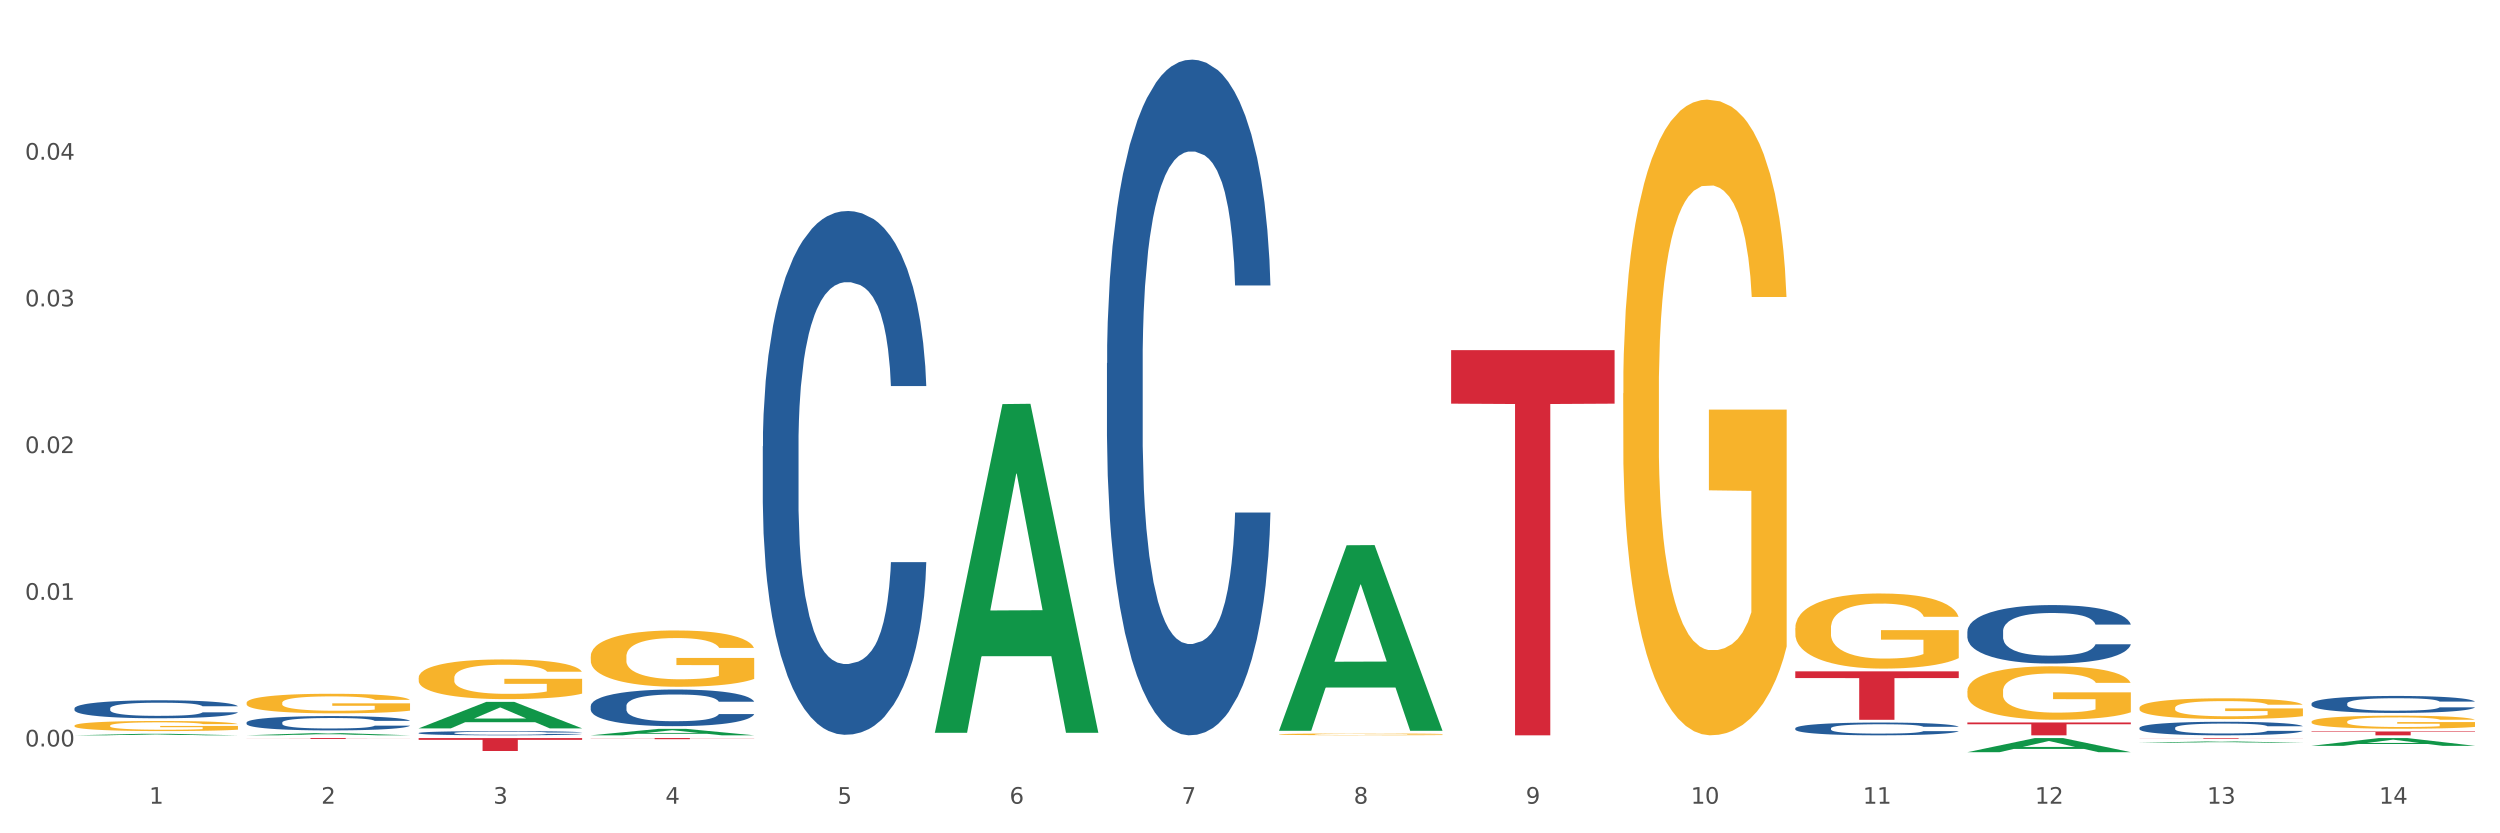
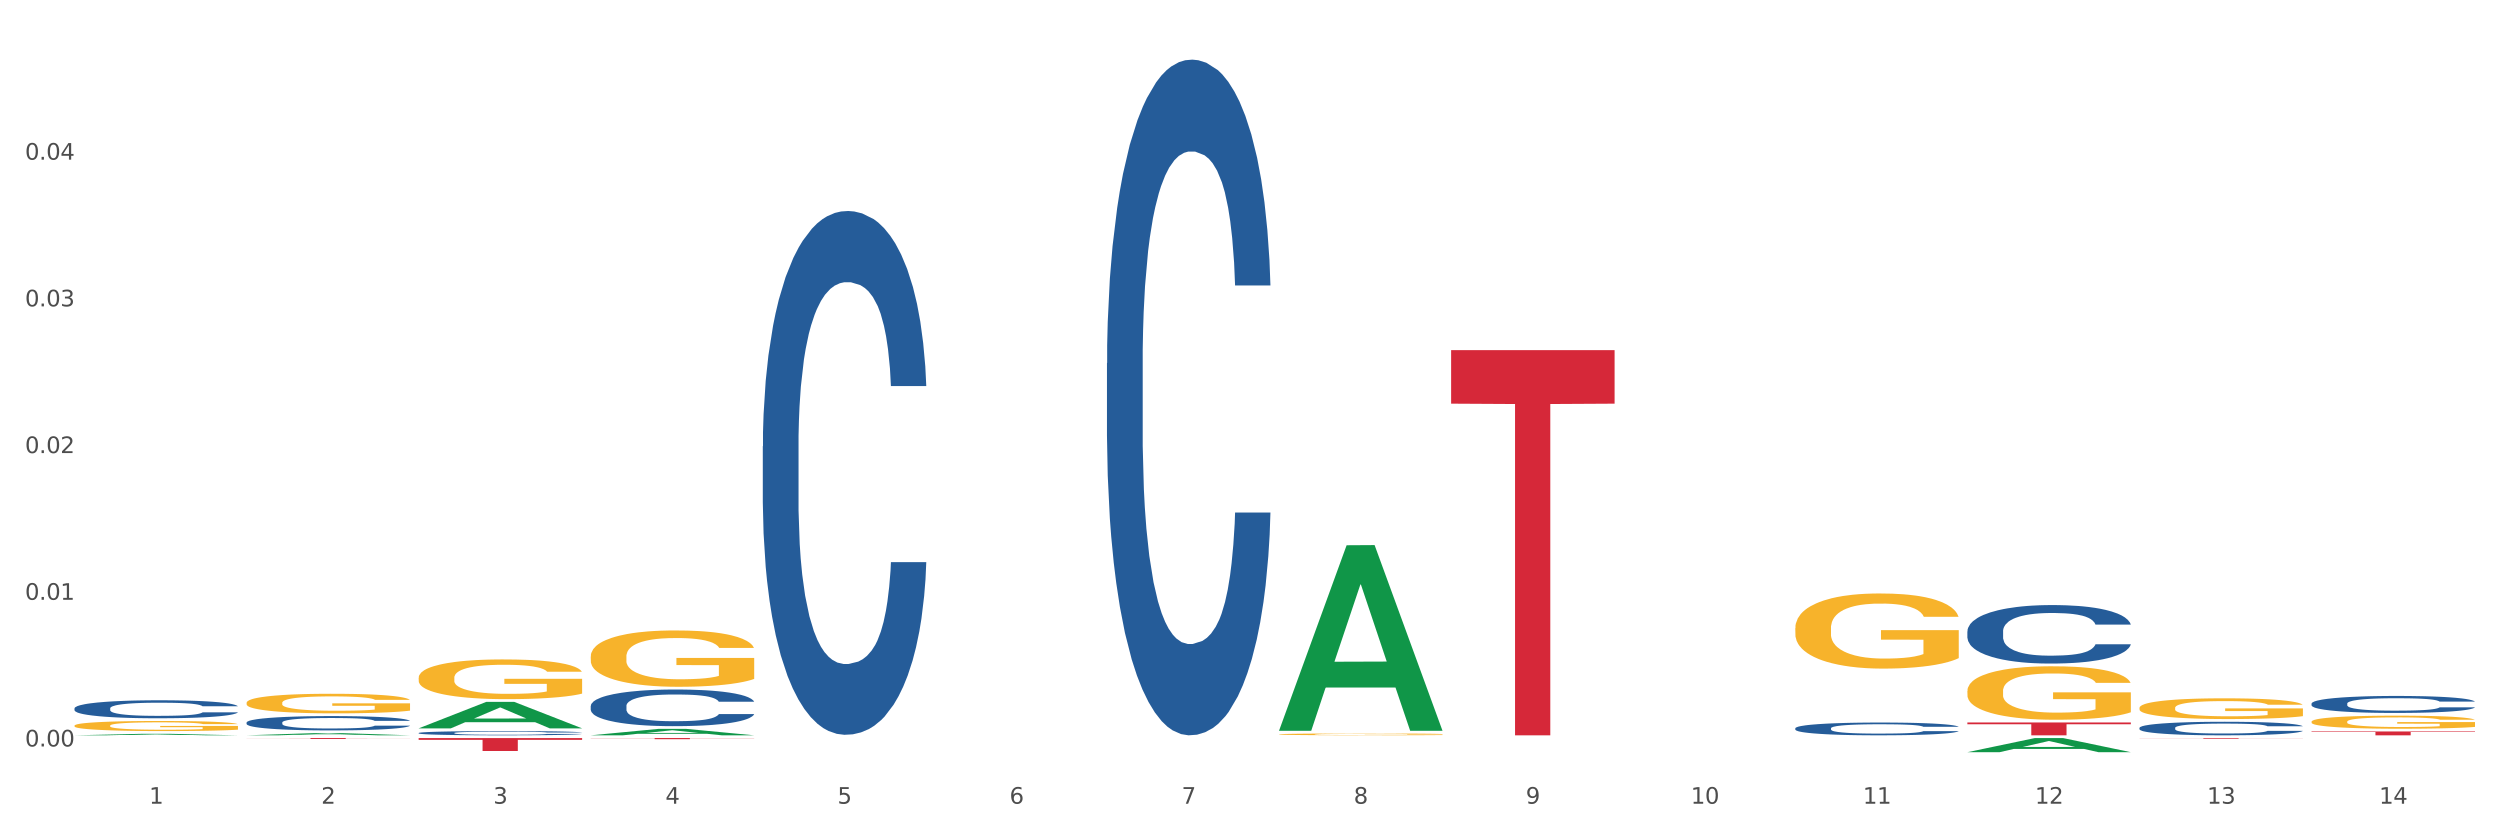
<svg xmlns="http://www.w3.org/2000/svg" xmlns:xlink="http://www.w3.org/1999/xlink" width="1080pt" height="360pt" viewBox="0 0 1080 360" version="1.1">
  <rect x="0" y="0" width="1080" height="360" fill="#333333" stroke="none" />
  <defs>
    <style type="text/css">*{stroke-linejoin: round; stroke-linecap: butt}</style>
  </defs>
  <g id="figure_1">
    <g id="patch_1">
      <path d="M 0 360  L 1080 360  L 1080 0  L 0 0  z " style="fill: #ffffff; stroke: #ffffff; stroke-linejoin: miter" />
    </g>
    <g id="axes_1">
      <g id="matplotlib.axis_1">
        <g id="xtick_1">
          <g id="text_1">
            <g style="fill: #4d4d4d" transform="translate(64.432 347.204) scale(0.096 -0.096)">
              <defs>
                <path id="DejaVuSans-31" d="M 794 531  L 1825 531  L 1825 4091  L 703 3866  L 703 4441  L 1819 4666  L 2450 4666  L 2450 531  L 3481 531  L 3481 0  L 794 0  L 794 531  z " transform="scale(0.016)" />
              </defs>
              <use xlink:href="#DejaVuSans-31" />
            </g>
          </g>
        </g>
        <g id="xtick_2">
          <g id="text_2">
            <g style="fill: #4d4d4d" transform="translate(138.771 347.204) scale(0.096 -0.096)">
              <defs>
                <path id="DejaVuSans-32" d="M 1228 531  L 3431 531  L 3431 0  L 469 0  L 469 531  Q 828 903 1448 1529  Q 2069 2156 2228 2338  Q 2531 2678 2651 2914  Q 2772 3150 2772 3378  Q 2772 3750 2511 3984  Q 2250 4219 1831 4219  Q 1534 4219 1204 4116  Q 875 4013 500 3803  L 500 4441  Q 881 4594 1212 4672  Q 1544 4750 1819 4750  Q 2544 4750 2975 4387  Q 3406 4025 3406 3419  Q 3406 3131 3298 2873  Q 3191 2616 2906 2266  Q 2828 2175 2409 1742  Q 1991 1309 1228 531  z " transform="scale(0.016)" />
              </defs>
              <use xlink:href="#DejaVuSans-32" />
            </g>
          </g>
        </g>
        <g id="xtick_3">
          <g id="text_3">
            <g style="fill: #4d4d4d" transform="translate(213.109 347.204) scale(0.096 -0.096)">
              <defs>
                <path id="DejaVuSans-33" d="M 2597 2516  Q 3050 2419 3304 2112  Q 3559 1806 3559 1356  Q 3559 666 3084 287  Q 2609 -91 1734 -91  Q 1441 -91 1130 -33  Q 819 25 488 141  L 488 750  Q 750 597 1062 519  Q 1375 441 1716 441  Q 2309 441 2620 675  Q 2931 909 2931 1356  Q 2931 1769 2642 2001  Q 2353 2234 1838 2234  L 1294 2234  L 1294 2753  L 1863 2753  Q 2328 2753 2575 2939  Q 2822 3125 2822 3475  Q 2822 3834 2567 4026  Q 2313 4219 1838 4219  Q 1578 4219 1281 4162  Q 984 4106 628 3988  L 628 4550  Q 988 4650 1302 4700  Q 1616 4750 1894 4750  Q 2613 4750 3031 4423  Q 3450 4097 3450 3541  Q 3450 3153 3228 2886  Q 3006 2619 2597 2516  z " transform="scale(0.016)" />
              </defs>
              <use xlink:href="#DejaVuSans-33" />
            </g>
          </g>
        </g>
        <g id="xtick_4">
          <g id="text_4">
            <g style="fill: #4d4d4d" transform="translate(287.448 347.204) scale(0.096 -0.096)">
              <defs>
                <path id="DejaVuSans-34" d="M 2419 4116  L 825 1625  L 2419 1625  L 2419 4116  z M 2253 4666  L 3047 4666  L 3047 1625  L 3713 1625  L 3713 1100  L 3047 1100  L 3047 0  L 2419 0  L 2419 1100  L 313 1100  L 313 1709  L 2253 4666  z " transform="scale(0.016)" />
              </defs>
              <use xlink:href="#DejaVuSans-34" />
            </g>
          </g>
        </g>
        <g id="xtick_5">
          <g id="text_5">
            <g style="fill: #4d4d4d" transform="translate(361.787 347.204) scale(0.096 -0.096)">
              <defs>
                <path id="DejaVuSans-35" d="M 691 4666  L 3169 4666  L 3169 4134  L 1269 4134  L 1269 2991  Q 1406 3038 1543 3061  Q 1681 3084 1819 3084  Q 2600 3084 3056 2656  Q 3513 2228 3513 1497  Q 3513 744 3044 326  Q 2575 -91 1722 -91  Q 1428 -91 1123 -41  Q 819 9 494 109  L 494 744  Q 775 591 1075 516  Q 1375 441 1709 441  Q 2250 441 2565 725  Q 2881 1009 2881 1497  Q 2881 1984 2565 2268  Q 2250 2553 1709 2553  Q 1456 2553 1204 2497  Q 953 2441 691 2322  L 691 4666  z " transform="scale(0.016)" />
              </defs>
              <use xlink:href="#DejaVuSans-35" />
            </g>
          </g>
        </g>
        <g id="xtick_6">
          <g id="text_6">
            <g style="fill: #4d4d4d" transform="translate(436.125 347.204) scale(0.096 -0.096)">
              <defs>
                <path id="DejaVuSans-36" d="M 2113 2584  Q 1688 2584 1439 2293  Q 1191 2003 1191 1497  Q 1191 994 1439 701  Q 1688 409 2113 409  Q 2538 409 2786 701  Q 3034 994 3034 1497  Q 3034 2003 2786 2293  Q 2538 2584 2113 2584  z M 3366 4563  L 3366 3988  Q 3128 4100 2886 4159  Q 2644 4219 2406 4219  Q 1781 4219 1451 3797  Q 1122 3375 1075 2522  Q 1259 2794 1537 2939  Q 1816 3084 2150 3084  Q 2853 3084 3261 2657  Q 3669 2231 3669 1497  Q 3669 778 3244 343  Q 2819 -91 2113 -91  Q 1303 -91 875 529  Q 447 1150 447 2328  Q 447 3434 972 4092  Q 1497 4750 2381 4750  Q 2619 4750 2861 4703  Q 3103 4656 3366 4563  z " transform="scale(0.016)" />
              </defs>
              <use xlink:href="#DejaVuSans-36" />
            </g>
          </g>
        </g>
        <g id="xtick_7">
          <g id="text_7">
            <g style="fill: #4d4d4d" transform="translate(510.464 347.204) scale(0.096 -0.096)">
              <defs>
                <path id="DejaVuSans-37" d="M 525 4666  L 3525 4666  L 3525 4397  L 1831 0  L 1172 0  L 2766 4134  L 525 4134  L 525 4666  z " transform="scale(0.016)" />
              </defs>
              <use xlink:href="#DejaVuSans-37" />
            </g>
          </g>
        </g>
        <g id="xtick_8">
          <g id="text_8">
            <g style="fill: #4d4d4d" transform="translate(584.803 347.204) scale(0.096 -0.096)">
              <defs>
                <path id="DejaVuSans-38" d="M 2034 2216  Q 1584 2216 1326 1975  Q 1069 1734 1069 1313  Q 1069 891 1326 650  Q 1584 409 2034 409  Q 2484 409 2743 651  Q 3003 894 3003 1313  Q 3003 1734 2745 1975  Q 2488 2216 2034 2216  z M 1403 2484  Q 997 2584 770 2862  Q 544 3141 544 3541  Q 544 4100 942 4425  Q 1341 4750 2034 4750  Q 2731 4750 3128 4425  Q 3525 4100 3525 3541  Q 3525 3141 3298 2862  Q 3072 2584 2669 2484  Q 3125 2378 3379 2068  Q 3634 1759 3634 1313  Q 3634 634 3220 271  Q 2806 -91 2034 -91  Q 1263 -91 848 271  Q 434 634 434 1313  Q 434 1759 690 2068  Q 947 2378 1403 2484  z M 1172 3481  Q 1172 3119 1398 2916  Q 1625 2713 2034 2713  Q 2441 2713 2670 2916  Q 2900 3119 2900 3481  Q 2900 3844 2670 4047  Q 2441 4250 2034 4250  Q 1625 4250 1398 4047  Q 1172 3844 1172 3481  z " transform="scale(0.016)" />
              </defs>
              <use xlink:href="#DejaVuSans-38" />
            </g>
          </g>
        </g>
        <g id="xtick_9">
          <g id="text_9">
            <g style="fill: #4d4d4d" transform="translate(659.142 347.204) scale(0.096 -0.096)">
              <defs>
                <path id="DejaVuSans-39" d="M 703 97  L 703 672  Q 941 559 1184 500  Q 1428 441 1663 441  Q 2288 441 2617 861  Q 2947 1281 2994 2138  Q 2813 1869 2534 1725  Q 2256 1581 1919 1581  Q 1219 1581 811 2004  Q 403 2428 403 3163  Q 403 3881 828 4315  Q 1253 4750 1959 4750  Q 2769 4750 3195 4129  Q 3622 3509 3622 2328  Q 3622 1225 3098 567  Q 2575 -91 1691 -91  Q 1453 -91 1209 -44  Q 966 3 703 97  z M 1959 2075  Q 2384 2075 2632 2365  Q 2881 2656 2881 3163  Q 2881 3666 2632 3958  Q 2384 4250 1959 4250  Q 1534 4250 1286 3958  Q 1038 3666 1038 3163  Q 1038 2656 1286 2365  Q 1534 2075 1959 2075  z " transform="scale(0.016)" />
              </defs>
              <use xlink:href="#DejaVuSans-39" />
            </g>
          </g>
        </g>
        <g id="xtick_10">
          <g id="text_10">
            <g style="fill: #4d4d4d" transform="translate(730.426 347.204) scale(0.096 -0.096)">
              <defs>
                <path id="DejaVuSans-30" d="M 2034 4250  Q 1547 4250 1301 3770  Q 1056 3291 1056 2328  Q 1056 1369 1301 889  Q 1547 409 2034 409  Q 2525 409 2770 889  Q 3016 1369 3016 2328  Q 3016 3291 2770 3770  Q 2525 4250 2034 4250  z M 2034 4750  Q 2819 4750 3233 4129  Q 3647 3509 3647 2328  Q 3647 1150 3233 529  Q 2819 -91 2034 -91  Q 1250 -91 836 529  Q 422 1150 422 2328  Q 422 3509 836 4129  Q 1250 4750 2034 4750  z " transform="scale(0.016)" />
              </defs>
              <use xlink:href="#DejaVuSans-31" />
              <use xlink:href="#DejaVuSans-30" transform="translate(63.623 0)" />
            </g>
          </g>
        </g>
        <g id="xtick_11">
          <g id="text_11">
            <g style="fill: #4d4d4d" transform="translate(804.765 347.204) scale(0.096 -0.096)">
              <use xlink:href="#DejaVuSans-31" />
              <use xlink:href="#DejaVuSans-31" transform="translate(63.623 0)" />
            </g>
          </g>
        </g>
        <g id="xtick_12">
          <g id="text_12">
            <g style="fill: #4d4d4d" transform="translate(879.104 347.204) scale(0.096 -0.096)">
              <use xlink:href="#DejaVuSans-31" />
              <use xlink:href="#DejaVuSans-32" transform="translate(63.623 0)" />
            </g>
          </g>
        </g>
        <g id="xtick_13">
          <g id="text_13">
            <g style="fill: #4d4d4d" transform="translate(953.442 347.204) scale(0.096 -0.096)">
              <use xlink:href="#DejaVuSans-31" />
              <use xlink:href="#DejaVuSans-33" transform="translate(63.623 0)" />
            </g>
          </g>
        </g>
        <g id="xtick_14">
          <g id="text_14">
            <g style="fill: #4d4d4d" transform="translate(1027.781 347.204) scale(0.096 -0.096)">
              <use xlink:href="#DejaVuSans-31" />
              <use xlink:href="#DejaVuSans-34" transform="translate(63.623 0)" />
            </g>
          </g>
        </g>
        <g id="xtick_15" />
        <g id="xtick_16" />
        <g id="xtick_17" />
        <g id="xtick_18" />
        <g id="xtick_19" />
        <g id="xtick_20" />
        <g id="xtick_21" />
        <g id="xtick_22" />
        <g id="xtick_23" />
        <g id="xtick_24" />
        <g id="xtick_25" />
        <g id="xtick_26" />
        <g id="xtick_27" />
      </g>
      <g id="matplotlib.axis_2">
        <g id="ytick_1">
          <g id="text_15">
            <g style="fill: #4d4d4d" transform="translate(10.8 322.478) scale(0.096 -0.096)">
              <defs>
                <path id="DejaVuSans-2e" d="M 684 794  L 1344 794  L 1344 0  L 684 0  L 684 794  z " transform="scale(0.016)" />
              </defs>
              <use xlink:href="#DejaVuSans-30" />
              <use xlink:href="#DejaVuSans-2e" transform="translate(63.623 0)" />
              <use xlink:href="#DejaVuSans-30" transform="translate(95.41 0)" />
              <use xlink:href="#DejaVuSans-30" transform="translate(159.033 0)" />
            </g>
          </g>
        </g>
        <g id="ytick_2">
          <g id="text_16">
            <g style="fill: #4d4d4d" transform="translate(10.8 259.104) scale(0.096 -0.096)">
              <use xlink:href="#DejaVuSans-30" />
              <use xlink:href="#DejaVuSans-2e" transform="translate(63.623 0)" />
              <use xlink:href="#DejaVuSans-30" transform="translate(95.41 0)" />
              <use xlink:href="#DejaVuSans-31" transform="translate(159.033 0)" />
            </g>
          </g>
        </g>
        <g id="ytick_3">
          <g id="text_17">
            <g style="fill: #4d4d4d" transform="translate(10.8 195.731) scale(0.096 -0.096)">
              <use xlink:href="#DejaVuSans-30" />
              <use xlink:href="#DejaVuSans-2e" transform="translate(63.623 0)" />
              <use xlink:href="#DejaVuSans-30" transform="translate(95.41 0)" />
              <use xlink:href="#DejaVuSans-32" transform="translate(159.033 0)" />
            </g>
          </g>
        </g>
        <g id="ytick_4">
          <g id="text_18">
            <g style="fill: #4d4d4d" transform="translate(10.8 132.357) scale(0.096 -0.096)">
              <use xlink:href="#DejaVuSans-30" />
              <use xlink:href="#DejaVuSans-2e" transform="translate(63.623 0)" />
              <use xlink:href="#DejaVuSans-30" transform="translate(95.41 0)" />
              <use xlink:href="#DejaVuSans-33" transform="translate(159.033 0)" />
            </g>
          </g>
        </g>
        <g id="ytick_5">
          <g id="text_19">
            <g style="fill: #4d4d4d" transform="translate(10.8 68.983) scale(0.096 -0.096)">
              <use xlink:href="#DejaVuSans-30" />
              <use xlink:href="#DejaVuSans-2e" transform="translate(63.623 0)" />
              <use xlink:href="#DejaVuSans-30" transform="translate(95.41 0)" />
              <use xlink:href="#DejaVuSans-34" transform="translate(159.033 0)" />
            </g>
          </g>
        </g>
        <g id="ytick_6" />
        <g id="ytick_7" />
        <g id="ytick_8" />
        <g id="ytick_9" />
        <g id="ytick_10" />
      </g>
      <g id="PolyCollection_1">
        <path d="M 32.175 317.658  L 32.248 317.657  L 61.37 317.002  L 73.456 317.001  L 102.797 317.659  L 88.818 317.659  L 82.484 317.506  L 52.415 317.506  L 52.197 317.508  L 46.081 317.659  L 32.175 317.659  L 32.175 317.658  L 56.201 317.414  L 78.698 317.414  L 67.559 317.141  L 67.413 317.14  L 67.267 317.142  L 56.128 317.414  L 56.201 317.414  L 32.175 317.658  z " clip-path="url(#pc501d0e3b5)" style="fill: #109648" />
        <path d="M 106.514 317.657  L 106.587 317.656  L 135.709 316.707  L 147.795 316.706  L 177.135 317.659  L 163.157 317.659  L 156.823 317.437  L 126.754 317.437  L 126.535 317.441  L 120.42 317.659  L 106.514 317.659  L 106.514 317.657  L 130.54 317.305  L 153.037 317.304  L 141.897 316.909  L 141.752 316.908  L 141.606 316.91  L 130.467 317.304  L 130.54 317.305  L 106.514 317.657  z " clip-path="url(#pc501d0e3b5)" style="fill: #109648" />
        <path d="M 180.852 314.634  L 180.925 314.623  L 210.048 303.22  L 222.133 303.209  L 251.474 314.655  L 237.495 314.655  L 231.161 311.99  L 201.092 311.99  L 200.874 312.033  L 194.758 314.655  L 180.852 314.655  L 180.852 314.634  L 204.878 310.399  L 227.375 310.389  L 216.236 305.649  L 216.09 305.628  L 215.945 305.66  L 204.806 310.389  L 204.878 310.399  L 180.852 314.634  z " clip-path="url(#pc501d0e3b5)" style="fill: #109648" />
        <path d="M 255.191 317.654  L 255.264 317.651  L 284.386 314.88  L 296.472 314.877  L 325.813 317.659  L 311.834 317.659  L 305.5 317.011  L 275.431 317.011  L 275.213 317.022  L 269.097 317.659  L 255.191 317.659  L 255.191 317.654  L 279.217 316.625  L 301.714 316.622  L 290.575 315.47  L 290.429 315.465  L 290.284 315.473  L 279.144 316.622  L 279.217 316.625  L 255.191 317.654  z " clip-path="url(#pc501d0e3b5)" style="fill: #109648" />
-         <path d="M 403.869 316.313  L 403.941 316.179  L 433.064 174.567  L 445.15 174.434  L 474.49 316.58  L 460.512 316.58  L 454.177 283.479  L 424.109 283.479  L 423.89 284.013  L 417.774 316.58  L 403.869 316.58  L 403.869 316.313  L 427.895 263.725  L 450.392 263.592  L 439.252 204.732  L 439.107 204.465  L 438.961 204.865  L 427.822 263.592  L 427.895 263.725  L 403.869 316.313  z " clip-path="url(#pc501d0e3b5)" style="fill: #109648" />
        <path d="M 552.546 315.547  L 552.619 315.472  L 581.741 235.548  L 593.827 235.473  L 623.168 315.698  L 609.189 315.698  L 602.855 297.016  L 572.786 297.016  L 572.568 297.317  L 566.452 315.698  L 552.546 315.698  L 552.546 315.547  L 576.572 285.868  L 599.069 285.792  L 587.93 252.572  L 587.784 252.422  L 587.638 252.648  L 576.499 285.792  L 576.572 285.868  L 552.546 315.547  z " clip-path="url(#pc501d0e3b5)" style="fill: #109648" />
        <path d="M 849.901 324.938  L 849.974 324.932  L 879.096 318.837  L 891.182 318.831  L 920.523 324.95  L 906.544 324.95  L 900.21 323.525  L 870.141 323.525  L 869.922 323.548  L 863.807 324.95  L 849.901 324.95  L 849.901 324.938  L 873.927 322.675  L 896.424 322.669  L 885.284 320.135  L 885.139 320.124  L 884.993 320.141  L 873.854 322.669  L 873.927 322.675  L 849.901 324.938  z " clip-path="url(#pc501d0e3b5)" style="fill: #109648" />
-         <path d="M 924.24 320.875  L 924.312 320.874  L 953.435 320.303  L 965.52 320.303  L 994.861 320.876  L 980.883 320.876  L 974.548 320.742  L 944.48 320.742  L 944.261 320.744  L 938.145 320.876  L 924.24 320.876  L 924.24 320.875  L 948.265 320.663  L 970.763 320.662  L 959.623 320.425  L 959.478 320.424  L 959.332 320.425  L 948.193 320.662  L 948.265 320.663  L 924.24 320.875  z " clip-path="url(#pc501d0e3b5)" style="fill: #109648" />
        <path d="M 626.885 151.257  L 697.506 151.257  L 697.506 174.382  L 669.726 174.538  L 669.726 317.659  L 654.497 317.659  L 654.497 174.538  L 626.885 174.382  L 626.885 151.413  L 626.885 151.257  z " clip-path="url(#pc501d0e3b5)" style="fill: #d62839" />
        <path d="M 255.191 318.831  L 325.813 318.831  L 325.813 318.9  L 298.033 318.901  L 298.033 319.33  L 282.804 319.33  L 282.804 318.901  L 255.191 318.9  L 255.191 318.832  L 255.191 318.831  z " clip-path="url(#pc501d0e3b5)" style="fill: #d62839" />
        <path d="M 180.852 318.831  L 251.474 318.831  L 251.474 319.611  L 223.694 319.616  L 223.694 324.44  L 208.465 324.44  L 208.465 319.616  L 180.852 319.611  L 180.852 318.836  L 180.852 318.831  z " clip-path="url(#pc501d0e3b5)" style="fill: #d62839" />
        <path d="M 106.514 318.831  L 177.135 318.831  L 177.135 318.887  L 149.355 318.888  L 149.355 319.235  L 134.126 319.235  L 134.126 318.888  L 106.514 318.887  L 106.514 318.832  L 106.514 318.831  z " clip-path="url(#pc501d0e3b5)" style="fill: #d62839" />
        <path d="M 998.578 315.986  L 1069.2 315.986  L 1069.2 316.219  L 1041.42 316.22  L 1041.42 317.659  L 1026.191 317.659  L 1026.191 316.22  L 998.578 316.219  L 998.578 315.988  L 998.578 315.986  z " clip-path="url(#pc501d0e3b5)" style="fill: #d62839" />
        <path d="M 924.24 318.831  L 994.861 318.831  L 994.861 318.873  L 967.081 318.873  L 967.081 319.131  L 951.852 319.131  L 951.852 318.873  L 924.24 318.873  L 924.24 318.831  L 924.24 318.831  z " clip-path="url(#pc501d0e3b5)" style="fill: #d62839" />
        <path d="M 849.901 312.11  L 920.523 312.11  L 920.523 312.881  L 892.742 312.886  L 892.742 317.659  L 877.514 317.659  L 877.514 312.886  L 849.901 312.881  L 849.901 312.115  L 849.901 312.11  z " clip-path="url(#pc501d0e3b5)" style="fill: #d62839" />
-         <path d="M 775.562 290.013  L 846.184 290.013  L 846.184 292.925  L 818.404 292.944  L 818.404 310.964  L 803.175 310.964  L 803.175 292.944  L 775.562 292.925  L 775.562 290.033  L 775.562 290.013  z " clip-path="url(#pc501d0e3b5)" style="fill: #d62839" />
        <path d="M 180.852 292.803  L 180.936 292.787  L 180.936 292.223  L 181.103 291.737  L 181.936 290.561  L 183.187 289.589  L 184.104 289.071  L 185.021 288.648  L 186.105 288.225  L 187.439 287.786  L 189.857 287.143  L 191.358 286.814  L 193.192 286.469  L 196.528 285.967  L 198.946 285.685  L 201.447 285.45  L 205.533 285.168  L 208.201 285.042  L 211.036 284.948  L 214.454 284.885  L 217.039 284.87  L 222.709 284.917  L 227.545 285.058  L 229.879 285.168  L 232.881 285.356  L 234.465 285.481  L 237.05 285.732  L 239.718 286.061  L 241.552 286.343  L 244.304 286.876  L 246.388 287.409  L 248.306 288.068  L 249.306 288.523  L 250.057 288.946  L 250.724 289.432  L 251.391 290.2  L 236.383 290.2  L 235.799 289.651  L 234.882 289.134  L 233.548 288.632  L 232.38 288.319  L 230.379 287.927  L 228.545 287.676  L 226.627 287.488  L 224.293 287.331  L 222.458 287.253  L 219.874 287.19  L 214.788 287.206  L 211.369 287.331  L 209.034 287.488  L 207.534 287.629  L 206.2 287.786  L 204.699 288.005  L 202.948 288.334  L 201.697 288.632  L 200.446 289.009  L 199.446 289.385  L 198.529 289.824  L 197.778 290.294  L 197.195 290.78  L 196.694 291.376  L 196.277 292.364  L 196.277 294.512  L 196.444 294.998  L 196.861 295.64  L 197.361 296.126  L 198.195 296.707  L 198.946 297.099  L 200.363 297.663  L 201.947 298.133  L 203.198 298.431  L 204.449 298.682  L 206.616 299.027  L 209.034 299.309  L 211.119 299.482  L 213.954 299.638  L 215.871 299.701  L 217.539 299.732  L 221.625 299.732  L 224.543 299.685  L 227.795 299.576  L 230.296 299.435  L 232.38 299.262  L 234.715 298.98  L 236.216 298.713  L 236.216 295.437  L 217.873 295.421  L 217.873 293.242  L 251.474 293.242  L 251.474 299.638  L 250.057 299.968  L 248.473 300.266  L 246.805 300.532  L 244.304 300.861  L 241.302 301.175  L 238.634 301.394  L 235.799 301.582  L 232.464 301.755  L 228.128 301.912  L 225.46 301.974  L 222.125 302.021  L 218.206 302.037  L 214.788 302.006  L 211.452 301.927  L 207.951 301.786  L 204.532 301.582  L 201.947 301.379  L 199.362 301.128  L 196.611 300.799  L 194.443 300.485  L 192.776 300.203  L 190.941 299.842  L 188.94 299.372  L 187.439 298.949  L 186.105 298.51  L 184.688 297.945  L 183.687 297.459  L 182.687 296.848  L 182.103 296.393  L 181.436 295.688  L 180.936 294.7  L 180.852 292.803  z " clip-path="url(#pc501d0e3b5)" style="fill: #f7b32b" />
        <path d="M 255.191 283.603  L 255.275 283.58  L 255.275 282.78  L 255.441 282.091  L 256.275 280.423  L 257.526 279.045  L 258.443 278.311  L 259.36 277.711  L 260.444 277.111  L 261.778 276.488  L 264.196 275.577  L 265.697 275.11  L 267.531 274.621  L 270.866 273.909  L 273.284 273.509  L 275.786 273.176  L 279.871 272.776  L 282.539 272.598  L 285.374 272.464  L 288.793 272.375  L 291.377 272.353  L 297.047 272.42  L 301.883 272.62  L 304.218 272.776  L 307.219 273.042  L 308.804 273.22  L 311.388 273.576  L 314.057 274.043  L 315.891 274.443  L 318.642 275.199  L 320.727 275.955  L 322.645 276.888  L 323.645 277.533  L 324.395 278.133  L 325.062 278.823  L 325.73 279.912  L 310.721 279.912  L 310.138 279.134  L 309.221 278.4  L 307.886 277.689  L 306.719 277.244  L 304.718 276.688  L 302.884 276.333  L 300.966 276.066  L 298.631 275.844  L 296.797 275.732  L 294.212 275.643  L 289.126 275.666  L 285.708 275.844  L 283.373 276.066  L 281.872 276.266  L 280.538 276.488  L 279.037 276.8  L 277.286 277.266  L 276.036 277.689  L 274.785 278.222  L 273.785 278.756  L 272.867 279.378  L 272.117 280.045  L 271.533 280.735  L 271.033 281.579  L 270.616 282.98  L 270.616 286.026  L 270.783 286.715  L 271.2 287.627  L 271.7 288.316  L 272.534 289.138  L 273.284 289.694  L 274.702 290.494  L 276.286 291.161  L 277.537 291.584  L 278.787 291.94  L 280.955 292.429  L 283.373 292.829  L 285.458 293.073  L 288.292 293.296  L 290.21 293.385  L 291.878 293.429  L 295.963 293.429  L 298.882 293.362  L 302.133 293.207  L 304.635 293.007  L 306.719 292.762  L 309.054 292.362  L 310.555 291.984  L 310.555 287.338  L 292.211 287.315  L 292.211 284.225  L 325.813 284.225  L 325.813 293.296  L 324.395 293.763  L 322.811 294.185  L 321.144 294.563  L 318.642 295.03  L 315.641 295.474  L 312.973 295.786  L 310.138 296.053  L 306.803 296.297  L 302.467 296.519  L 299.799 296.608  L 296.464 296.675  L 292.545 296.697  L 289.126 296.653  L 285.791 296.542  L 282.289 296.342  L 278.871 296.053  L 276.286 295.764  L 273.701 295.408  L 270.95 294.941  L 268.782 294.496  L 267.114 294.096  L 265.28 293.585  L 263.279 292.918  L 261.778 292.318  L 260.444 291.695  L 259.027 290.895  L 258.026 290.205  L 257.025 289.338  L 256.442 288.694  L 255.775 287.693  L 255.275 286.293  L 255.191 283.603  z " clip-path="url(#pc501d0e3b5)" style="fill: #f7b32b" />
        <path d="M 775.562 271.379  L 775.645 271.349  L 775.645 270.282  L 775.812 269.363  L 776.646 267.139  L 777.897 265.301  L 778.814 264.323  L 779.731 263.522  L 780.815 262.722  L 782.149 261.892  L 784.567 260.676  L 786.068 260.053  L 787.902 259.401  L 791.237 258.452  L 793.655 257.919  L 796.157 257.474  L 800.242 256.94  L 802.91 256.703  L 805.745 256.525  L 809.164 256.407  L 811.748 256.377  L 817.418 256.466  L 822.254 256.733  L 824.589 256.94  L 827.59 257.296  L 829.175 257.533  L 831.759 258.008  L 834.427 258.63  L 836.262 259.164  L 839.013 260.172  L 841.098 261.18  L 843.015 262.425  L 844.016 263.285  L 844.766 264.085  L 845.433 265.005  L 846.1 266.457  L 831.092 266.457  L 830.509 265.42  L 829.592 264.441  L 828.257 263.492  L 827.09 262.9  L 825.089 262.158  L 823.255 261.684  L 821.337 261.328  L 819.002 261.032  L 817.168 260.883  L 814.583 260.765  L 809.497 260.795  L 806.079 261.032  L 803.744 261.328  L 802.243 261.595  L 800.909 261.892  L 799.408 262.307  L 797.657 262.929  L 796.407 263.492  L 795.156 264.204  L 794.156 264.916  L 793.238 265.746  L 792.488 266.635  L 791.904 267.554  L 791.404 268.681  L 790.987 270.549  L 790.987 274.61  L 791.154 275.529  L 791.571 276.745  L 792.071 277.664  L 792.905 278.761  L 793.655 279.502  L 795.073 280.569  L 796.657 281.459  L 797.908 282.022  L 799.158 282.497  L 801.326 283.149  L 803.744 283.682  L 805.829 284.009  L 808.663 284.305  L 810.581 284.424  L 812.249 284.483  L 816.334 284.483  L 819.253 284.394  L 822.504 284.186  L 825.006 283.92  L 827.09 283.594  L 829.425 283.06  L 830.926 282.556  L 830.926 276.36  L 812.582 276.33  L 812.582 272.209  L 846.184 272.209  L 846.184 284.305  L 844.766 284.928  L 843.182 285.491  L 841.515 285.995  L 839.013 286.618  L 836.012 287.211  L 833.344 287.626  L 830.509 287.981  L 827.174 288.308  L 822.838 288.604  L 820.17 288.723  L 816.835 288.812  L 812.916 288.841  L 809.497 288.782  L 806.162 288.634  L 802.66 288.367  L 799.242 287.981  L 796.657 287.596  L 794.072 287.122  L 791.321 286.499  L 789.153 285.906  L 787.485 285.372  L 785.651 284.69  L 783.65 283.801  L 782.149 283.001  L 780.815 282.17  L 779.398 281.103  L 778.397 280.184  L 777.396 279.028  L 776.813 278.168  L 776.146 276.834  L 775.645 274.966  L 775.562 271.379  z " clip-path="url(#pc501d0e3b5)" style="fill: #f7b32b" />
-         <path d="M 701.223 169.933  L 701.307 169.682  L 701.307 160.653  L 701.474 152.878  L 702.307 134.068  L 703.558 118.517  L 704.475 110.241  L 705.392 103.469  L 706.476 96.697  L 707.81 89.675  L 710.228 79.391  L 711.729 74.124  L 713.563 68.607  L 716.899 60.581  L 719.317 56.066  L 721.818 52.304  L 725.903 47.79  L 728.572 45.783  L 731.406 44.278  L 734.825 43.275  L 737.41 43.024  L 743.08 43.777  L 747.915 46.034  L 750.25 47.79  L 753.252 50.799  L 754.836 52.806  L 757.421 56.819  L 760.089 62.086  L 761.923 66.6  L 764.675 75.128  L 766.759 83.655  L 768.677 94.189  L 769.677 101.463  L 770.428 108.234  L 771.095 116.009  L 771.762 128.299  L 756.754 128.299  L 756.17 119.521  L 755.253 111.244  L 753.919 103.218  L 752.751 98.202  L 750.75 91.932  L 748.916 87.919  L 746.998 84.909  L 744.664 82.401  L 742.829 81.147  L 740.245 80.144  L 735.159 80.395  L 731.74 82.401  L 729.405 84.909  L 727.905 87.166  L 726.571 89.675  L 725.07 93.186  L 723.319 98.453  L 722.068 103.218  L 720.817 109.238  L 719.817 115.257  L 718.9 122.28  L 718.149 129.804  L 717.566 137.579  L 717.065 147.11  L 716.648 162.91  L 716.648 197.271  L 716.815 205.046  L 717.232 215.329  L 717.732 223.104  L 718.566 232.384  L 719.317 238.654  L 720.734 247.683  L 722.318 255.208  L 723.569 259.973  L 724.82 263.986  L 726.987 269.504  L 729.405 274.018  L 731.49 276.777  L 734.325 279.285  L 736.242 280.288  L 737.91 280.79  L 741.996 280.79  L 744.914 280.038  L 748.166 278.282  L 750.667 276.025  L 752.751 273.266  L 755.086 268.751  L 756.587 264.488  L 756.587 212.069  L 738.244 211.818  L 738.244 176.956  L 771.845 176.956  L 771.845 279.285  L 770.428 284.552  L 768.844 289.318  L 767.176 293.581  L 764.675 298.848  L 761.673 303.864  L 759.005 307.376  L 756.17 310.385  L 752.835 313.144  L 748.499 315.652  L 745.831 316.656  L 742.496 317.408  L 738.577 317.659  L 735.159 317.157  L 731.823 315.903  L 728.321 313.646  L 724.903 310.385  L 722.318 307.125  L 719.733 303.112  L 716.982 297.845  L 714.814 292.829  L 713.147 288.314  L 711.312 282.546  L 709.311 275.022  L 707.81 268.25  L 706.476 261.227  L 705.059 252.198  L 704.058 244.423  L 703.058 234.641  L 702.474 227.368  L 701.807 216.082  L 701.307 200.281  L 701.223 169.933  z " clip-path="url(#pc501d0e3b5)" style="fill: #f7b32b" />
        <path d="M 849.901 298.509  L 849.984 298.488  L 849.984 297.728  L 850.151 297.074  L 850.985 295.491  L 852.235 294.183  L 853.153 293.486  L 854.07 292.917  L 855.154 292.347  L 856.488 291.756  L 858.906 290.891  L 860.407 290.448  L 862.241 289.984  L 865.576 289.308  L 867.994 288.929  L 870.495 288.612  L 874.581 288.232  L 877.249 288.063  L 880.084 287.937  L 883.502 287.852  L 886.087 287.831  L 891.757 287.895  L 896.593 288.084  L 898.927 288.232  L 901.929 288.485  L 903.513 288.654  L 906.098 288.992  L 908.766 289.435  L 910.601 289.815  L 913.352 290.532  L 915.436 291.25  L 917.354 292.136  L 918.355 292.748  L 919.105 293.318  L 919.772 293.972  L 920.439 295.006  L 905.431 295.006  L 904.847 294.267  L 903.93 293.571  L 902.596 292.896  L 901.429 292.474  L 899.428 291.946  L 897.593 291.608  L 895.676 291.355  L 893.341 291.144  L 891.507 291.039  L 888.922 290.954  L 883.836 290.975  L 880.417 291.144  L 878.083 291.355  L 876.582 291.545  L 875.248 291.756  L 873.747 292.052  L 871.996 292.495  L 870.745 292.896  L 869.495 293.402  L 868.494 293.909  L 867.577 294.499  L 866.827 295.132  L 866.243 295.787  L 865.743 296.588  L 865.326 297.918  L 865.326 300.809  L 865.493 301.463  L 865.91 302.328  L 866.41 302.982  L 867.244 303.763  L 867.994 304.29  L 869.411 305.05  L 870.996 305.683  L 872.246 306.084  L 873.497 306.422  L 875.665 306.886  L 878.083 307.266  L 880.167 307.498  L 883.002 307.709  L 884.92 307.793  L 886.587 307.836  L 890.673 307.836  L 893.591 307.772  L 896.843 307.625  L 899.344 307.435  L 901.429 307.202  L 903.763 306.823  L 905.264 306.464  L 905.264 302.054  L 886.921 302.033  L 886.921 299.099  L 920.523 299.099  L 920.523 307.709  L 919.105 308.152  L 917.521 308.553  L 915.853 308.912  L 913.352 309.355  L 910.35 309.777  L 907.682 310.072  L 904.847 310.325  L 901.512 310.558  L 897.177 310.769  L 894.508 310.853  L 891.173 310.916  L 887.254 310.937  L 883.836 310.895  L 880.501 310.79  L 876.999 310.6  L 873.58 310.325  L 870.996 310.051  L 868.411 309.714  L 865.659 309.27  L 863.492 308.848  L 861.824 308.469  L 859.99 307.983  L 857.989 307.35  L 856.488 306.78  L 855.154 306.19  L 853.736 305.43  L 852.736 304.776  L 851.735 303.953  L 851.151 303.341  L 850.484 302.391  L 849.984 301.062  L 849.901 298.509  z " clip-path="url(#pc501d0e3b5)" style="fill: #f7b32b" />
        <path d="M 924.24 305.812  L 924.323 305.804  L 924.323 305.509  L 924.49 305.255  L 925.323 304.642  L 926.574 304.134  L 927.491 303.864  L 928.408 303.643  L 929.492 303.423  L 930.826 303.193  L 933.244 302.858  L 934.745 302.686  L 936.58 302.506  L 939.915 302.244  L 942.333 302.097  L 944.834 301.974  L 948.92 301.827  L 951.588 301.762  L 954.423 301.712  L 957.841 301.68  L 960.426 301.672  L 966.096 301.696  L 970.932 301.77  L 973.266 301.827  L 976.268 301.925  L 977.852 301.991  L 980.437 302.122  L 983.105 302.293  L 984.939 302.441  L 987.691 302.719  L 989.775 302.997  L 991.693 303.341  L 992.693 303.578  L 993.444 303.799  L 994.111 304.053  L 994.778 304.454  L 979.77 304.454  L 979.186 304.167  L 978.269 303.897  L 976.935 303.635  L 975.768 303.472  L 973.766 303.267  L 971.932 303.136  L 970.014 303.038  L 967.68 302.956  L 965.845 302.915  L 963.261 302.883  L 958.175 302.891  L 954.756 302.956  L 952.422 303.038  L 950.921 303.112  L 949.587 303.193  L 948.086 303.308  L 946.335 303.48  L 945.084 303.635  L 943.834 303.832  L 942.833 304.028  L 941.916 304.257  L 941.165 304.503  L 940.582 304.756  L 940.081 305.067  L 939.665 305.583  L 939.665 306.704  L 939.831 306.957  L 940.248 307.293  L 940.749 307.546  L 941.582 307.849  L 942.333 308.054  L 943.75 308.348  L 945.334 308.594  L 946.585 308.749  L 947.836 308.88  L 950.004 309.06  L 952.422 309.207  L 954.506 309.297  L 957.341 309.379  L 959.259 309.412  L 960.926 309.428  L 965.012 309.428  L 967.93 309.404  L 971.182 309.347  L 973.683 309.273  L 975.768 309.183  L 978.102 309.036  L 979.603 308.896  L 979.603 307.186  L 961.26 307.178  L 961.26 306.041  L 994.861 306.041  L 994.861 309.379  L 993.444 309.551  L 991.86 309.707  L 990.192 309.846  L 987.691 310.017  L 984.689 310.181  L 982.021 310.296  L 979.186 310.394  L 975.851 310.484  L 971.515 310.566  L 968.847 310.598  L 965.512 310.623  L 961.593 310.631  L 958.175 310.615  L 954.84 310.574  L 951.338 310.5  L 947.919 310.394  L 945.334 310.287  L 942.75 310.157  L 939.998 309.985  L 937.83 309.821  L 936.163 309.674  L 934.328 309.486  L 932.327 309.24  L 930.826 309.019  L 929.492 308.79  L 928.075 308.496  L 927.074 308.242  L 926.074 307.923  L 925.49 307.686  L 924.823 307.317  L 924.323 306.802  L 924.24 305.812  z " clip-path="url(#pc501d0e3b5)" style="fill: #f7b32b" />
        <path d="M 998.578 311.776  L 998.662 311.77  L 998.662 311.585  L 998.828 311.425  L 999.662 311.038  L 1000.913 310.718  L 1001.83 310.548  L 1002.747 310.409  L 1003.831 310.269  L 1005.165 310.125  L 1007.583 309.913  L 1009.084 309.805  L 1010.918 309.692  L 1014.253 309.526  L 1016.671 309.434  L 1019.173 309.356  L 1023.258 309.263  L 1025.926 309.222  L 1028.761 309.191  L 1032.18 309.171  L 1034.765 309.165  L 1040.434 309.181  L 1045.27 309.227  L 1047.605 309.263  L 1050.607 309.325  L 1052.191 309.367  L 1054.775 309.449  L 1057.444 309.557  L 1059.278 309.65  L 1062.029 309.826  L 1064.114 310.001  L 1066.032 310.218  L 1067.032 310.367  L 1067.783 310.507  L 1068.45 310.667  L 1069.117 310.919  L 1054.108 310.919  L 1053.525 310.739  L 1052.608 310.569  L 1051.274 310.403  L 1050.106 310.3  L 1048.105 310.171  L 1046.271 310.089  L 1044.353 310.027  L 1042.019 309.975  L 1040.184 309.949  L 1037.599 309.929  L 1032.513 309.934  L 1029.095 309.975  L 1026.76 310.027  L 1025.259 310.073  L 1023.925 310.125  L 1022.425 310.197  L 1020.674 310.305  L 1019.423 310.403  L 1018.172 310.527  L 1017.172 310.651  L 1016.255 310.796  L 1015.504 310.95  L 1014.92 311.11  L 1014.42 311.306  L 1014.003 311.631  L 1014.003 312.338  L 1014.17 312.498  L 1014.587 312.709  L 1015.087 312.869  L 1015.921 313.06  L 1016.671 313.189  L 1018.089 313.375  L 1019.673 313.53  L 1020.924 313.628  L 1022.174 313.71  L 1024.342 313.824  L 1026.76 313.916  L 1028.845 313.973  L 1031.68 314.025  L 1033.597 314.045  L 1035.265 314.056  L 1039.35 314.056  L 1042.269 314.04  L 1045.52 314.004  L 1048.022 313.958  L 1050.106 313.901  L 1052.441 313.808  L 1053.942 313.72  L 1053.942 312.642  L 1035.598 312.637  L 1035.598 311.92  L 1069.2 311.92  L 1069.2 314.025  L 1067.783 314.133  L 1066.198 314.231  L 1064.531 314.319  L 1062.029 314.427  L 1059.028 314.53  L 1056.36 314.603  L 1053.525 314.664  L 1050.19 314.721  L 1045.854 314.773  L 1043.186 314.793  L 1039.851 314.809  L 1035.932 314.814  L 1032.513 314.804  L 1029.178 314.778  L 1025.676 314.732  L 1022.258 314.664  L 1019.673 314.597  L 1017.088 314.515  L 1014.337 314.407  L 1012.169 314.303  L 1010.501 314.21  L 1008.667 314.092  L 1006.666 313.937  L 1005.165 313.798  L 1003.831 313.653  L 1002.414 313.468  L 1001.413 313.308  L 1000.413 313.107  L 999.829 312.957  L 999.162 312.725  L 998.662 312.4  L 998.578 311.776  z " clip-path="url(#pc501d0e3b5)" style="fill: #f7b32b" />
        <path d="M 329.53 192.823  L 329.613 192.617  L 329.613 186.83  L 329.864 178.978  L 330.782 164.512  L 331.951 153.559  L 333.954 140.747  L 335.039 135.374  L 336.458 129.381  L 339.38 119.668  L 342.719 111.402  L 345.057 106.856  L 346.81 103.963  L 350.733 98.796  L 352.987 96.523  L 355.324 94.663  L 357.328 93.423  L 360.667 91.977  L 363.338 91.357  L 366.427 91.15  L 369.015 91.357  L 372.437 92.183  L 377.446 94.663  L 379.366 96.11  L 381.954 98.59  L 384.625 101.896  L 386.795 105.203  L 389.3 109.956  L 391.887 116.155  L 394.392 124.008  L 396.145 131.241  L 397.564 138.887  L 398.816 148.186  L 399.734 158.312  L 400.152 166.785  L 384.875 166.785  L 384.458 159.139  L 383.623 150.873  L 382.788 145.293  L 381.87 140.747  L 380.451 135.581  L 379.199 132.274  L 377.112 128.348  L 375.192 125.868  L 373.606 124.421  L 371.686 123.181  L 367.595 121.941  L 364.674 121.941  L 362.837 122.355  L 360.583 123.388  L 358.663 124.835  L 356.41 127.314  L 354.656 130.001  L 352.903 133.514  L 351.902 135.994  L 350.399 140.54  L 349.397 144.26  L 348.062 150.666  L 347.31 155.213  L 345.975 166.992  L 345.391 175.671  L 345.14 181.664  L 344.973 188.277  L 344.973 220.515  L 345.474 234.981  L 345.891 241.18  L 346.559 248.206  L 347.811 257.299  L 349.648 266.185  L 351.568 272.591  L 353.154 276.518  L 354.656 279.411  L 356.159 281.684  L 357.996 283.751  L 359.498 284.99  L 361.752 286.23  L 364.423 286.85  L 366.51 286.85  L 370.768 285.817  L 372.688 284.784  L 374.524 283.337  L 376.528 281.064  L 378.114 278.584  L 379.032 276.724  L 380.534 272.798  L 381.703 268.665  L 382.705 263.912  L 383.373 259.779  L 384.124 253.579  L 384.708 246.553  L 384.875 242.833  L 400.152 242.833  L 399.818 250.273  L 399.233 257.506  L 398.065 267.218  L 397.146 272.798  L 395.727 279.617  L 394.225 285.404  L 392.138 291.81  L 390.218 296.563  L 388.214 300.696  L 386.044 304.416  L 382.121 309.582  L 380.701 311.029  L 377.696 313.509  L 375.359 314.955  L 371.936 316.402  L 368.43 317.228  L 364.757 317.435  L 361.502 317.022  L 357.912 315.782  L 355.658 314.542  L 353.154 312.682  L 350.232 309.789  L 347.477 306.276  L 344.89 302.143  L 342.469 297.39  L 340.215 292.017  L 337.293 283.131  L 335.123 274.451  L 333.537 266.392  L 332.452 259.572  L 331.366 250.893  L 330.782 244.9  L 329.864 230.434  L 329.53 217.002  L 329.53 192.823  z " clip-path="url(#pc501d0e3b5)" style="fill: #255c99" />
        <path d="M 849.901 272.742  L 849.984 272.719  L 849.984 272.073  L 850.235 271.196  L 851.153 269.58  L 852.322 268.357  L 854.325 266.926  L 855.41 266.326  L 856.829 265.657  L 859.751 264.572  L 863.09 263.649  L 865.428 263.141  L 867.181 262.818  L 871.104 262.241  L 873.358 261.987  L 875.695 261.779  L 877.699 261.641  L 881.038 261.479  L 883.709 261.41  L 886.798 261.387  L 889.386 261.41  L 892.808 261.502  L 897.817 261.779  L 899.737 261.941  L 902.325 262.218  L 904.996 262.587  L 907.166 262.956  L 909.671 263.487  L 912.258 264.18  L 914.763 265.057  L 916.516 265.864  L 917.935 266.718  L 919.187 267.757  L 920.105 268.888  L 920.523 269.834  L 905.246 269.834  L 904.829 268.98  L 903.994 268.057  L 903.159 267.434  L 902.241 266.926  L 900.822 266.349  L 899.57 265.98  L 897.483 265.541  L 895.563 265.264  L 893.977 265.103  L 892.057 264.964  L 887.966 264.826  L 885.045 264.826  L 883.208 264.872  L 880.954 264.987  L 879.034 265.149  L 876.78 265.426  L 875.027 265.726  L 873.274 266.118  L 872.273 266.395  L 870.77 266.903  L 869.768 267.318  L 868.433 268.034  L 867.681 268.542  L 866.346 269.857  L 865.761 270.827  L 865.511 271.496  L 865.344 272.234  L 865.344 275.835  L 865.845 277.45  L 866.262 278.143  L 866.93 278.927  L 868.182 279.943  L 870.019 280.935  L 871.939 281.651  L 873.525 282.089  L 875.027 282.412  L 876.53 282.666  L 878.367 282.897  L 879.869 283.036  L 882.123 283.174  L 884.794 283.243  L 886.881 283.243  L 891.139 283.128  L 893.059 283.012  L 894.895 282.851  L 896.899 282.597  L 898.485 282.32  L 899.403 282.112  L 900.905 281.674  L 902.074 281.212  L 903.076 280.681  L 903.744 280.22  L 904.495 279.527  L 905.079 278.743  L 905.246 278.327  L 920.523 278.327  L 920.189 279.158  L 919.604 279.966  L 918.436 281.051  L 917.517 281.674  L 916.098 282.435  L 914.596 283.082  L 912.509 283.797  L 910.589 284.328  L 908.585 284.79  L 906.415 285.205  L 902.491 285.782  L 901.072 285.944  L 898.067 286.22  L 895.73 286.382  L 892.307 286.544  L 888.801 286.636  L 885.128 286.659  L 881.873 286.613  L 878.283 286.474  L 876.029 286.336  L 873.525 286.128  L 870.603 285.805  L 867.848 285.413  L 865.261 284.951  L 862.84 284.42  L 860.586 283.82  L 857.664 282.828  L 855.494 281.858  L 853.908 280.958  L 852.823 280.197  L 851.737 279.227  L 851.153 278.558  L 850.235 276.943  L 849.901 275.442  L 849.901 272.742  z " clip-path="url(#pc501d0e3b5)" style="fill: #255c99" />
        <path d="M 775.562 314.617  L 775.646 314.612  L 775.646 314.471  L 775.896 314.28  L 776.814 313.926  L 777.983 313.659  L 779.986 313.346  L 781.072 313.215  L 782.491 313.069  L 785.412 312.832  L 788.752 312.63  L 791.089 312.519  L 792.842 312.449  L 796.765 312.323  L 799.019 312.267  L 801.357 312.222  L 803.36 312.191  L 806.699 312.156  L 809.37 312.141  L 812.459 312.136  L 815.047 312.141  L 818.469 312.161  L 823.478 312.222  L 825.398 312.257  L 827.986 312.317  L 830.657 312.398  L 832.828 312.479  L 835.332 312.595  L 837.92 312.746  L 840.424 312.938  L 842.177 313.114  L 843.596 313.301  L 844.848 313.528  L 845.766 313.775  L 846.184 313.982  L 830.908 313.982  L 830.49 313.795  L 829.655 313.594  L 828.821 313.457  L 827.902 313.346  L 826.483 313.22  L 825.231 313.14  L 823.144 313.044  L 821.224 312.983  L 819.638 312.948  L 817.718 312.918  L 813.628 312.887  L 810.706 312.887  L 808.87 312.898  L 806.616 312.923  L 804.696 312.958  L 802.442 313.019  L 800.689 313.084  L 798.936 313.17  L 797.934 313.23  L 796.431 313.341  L 795.43 313.432  L 794.094 313.589  L 793.343 313.699  L 792.007 313.987  L 791.423 314.199  L 791.172 314.345  L 791.005 314.506  L 791.005 315.293  L 791.506 315.646  L 791.924 315.798  L 792.591 315.969  L 793.844 316.191  L 795.68 316.408  L 797.6 316.564  L 799.186 316.66  L 800.689 316.731  L 802.191 316.786  L 804.028 316.837  L 805.53 316.867  L 807.784 316.897  L 810.456 316.912  L 812.543 316.912  L 816.8 316.887  L 818.72 316.862  L 820.556 316.827  L 822.56 316.771  L 824.146 316.711  L 825.064 316.665  L 826.567 316.569  L 827.735 316.469  L 828.737 316.353  L 829.405 316.252  L 830.156 316.1  L 830.741 315.929  L 830.908 315.838  L 846.184 315.838  L 845.85 316.02  L 845.266 316.196  L 844.097 316.433  L 843.179 316.569  L 841.76 316.736  L 840.257 316.877  L 838.17 317.033  L 836.25 317.149  L 834.247 317.25  L 832.076 317.341  L 828.153 317.467  L 826.734 317.502  L 823.728 317.563  L 821.391 317.598  L 817.969 317.634  L 814.463 317.654  L 810.79 317.659  L 807.534 317.649  L 803.944 317.618  L 801.69 317.588  L 799.186 317.543  L 796.264 317.472  L 793.51 317.386  L 790.922 317.286  L 788.501 317.17  L 786.247 317.038  L 783.325 316.822  L 781.155 316.61  L 779.569 316.413  L 778.484 316.247  L 777.399 316.035  L 776.814 315.888  L 775.896 315.535  L 775.562 315.208  L 775.562 314.617  z " clip-path="url(#pc501d0e3b5)" style="fill: #255c99" />
        <path d="M 924.24 314.434  L 924.323 314.429  L 924.323 314.279  L 924.573 314.076  L 925.492 313.702  L 926.66 313.418  L 928.664 313.087  L 929.749 312.948  L 931.168 312.793  L 934.09 312.541  L 937.429 312.327  L 939.766 312.21  L 941.519 312.135  L 945.443 312.001  L 947.697 311.942  L 950.034 311.894  L 952.037 311.862  L 955.377 311.825  L 958.048 311.809  L 961.136 311.803  L 963.724 311.809  L 967.147 311.83  L 972.155 311.894  L 974.075 311.932  L 976.663 311.996  L 979.335 312.081  L 981.505 312.167  L 984.009 312.29  L 986.597 312.45  L 989.101 312.654  L 990.854 312.841  L 992.273 313.039  L 993.526 313.279  L 994.444 313.541  L 994.861 313.761  L 979.585 313.761  L 979.168 313.563  L 978.333 313.349  L 977.498 313.204  L 976.58 313.087  L 975.161 312.953  L 973.908 312.868  L 971.822 312.766  L 969.902 312.702  L 968.316 312.664  L 966.396 312.632  L 962.305 312.6  L 959.383 312.6  L 957.547 312.611  L 955.293 312.638  L 953.373 312.675  L 951.119 312.739  L 949.366 312.809  L 947.613 312.9  L 946.611 312.964  L 945.109 313.081  L 944.107 313.178  L 942.771 313.343  L 942.02 313.461  L 940.685 313.766  L 940.1 313.991  L 939.85 314.146  L 939.683 314.317  L 939.683 315.151  L 940.184 315.525  L 940.601 315.686  L 941.269 315.867  L 942.521 316.103  L 944.358 316.333  L 946.278 316.498  L 947.864 316.6  L 949.366 316.675  L 950.869 316.734  L 952.705 316.787  L 954.208 316.819  L 956.462 316.851  L 959.133 316.867  L 961.22 316.867  L 965.477 316.841  L 967.397 316.814  L 969.234 316.777  L 971.237 316.718  L 972.823 316.654  L 973.742 316.605  L 975.244 316.504  L 976.413 316.397  L 977.415 316.274  L 978.082 316.167  L 978.834 316.006  L 979.418 315.825  L 979.585 315.728  L 994.861 315.728  L 994.527 315.921  L 993.943 316.108  L 992.774 316.359  L 991.856 316.504  L 990.437 316.68  L 988.934 316.83  L 986.847 316.996  L 984.927 317.119  L 982.924 317.226  L 980.754 317.322  L 976.83 317.456  L 975.411 317.493  L 972.406 317.557  L 970.069 317.595  L 966.646 317.632  L 963.14 317.654  L 959.467 317.659  L 956.211 317.648  L 952.622 317.616  L 950.368 317.584  L 947.864 317.536  L 944.942 317.461  L 942.187 317.37  L 939.599 317.263  L 937.178 317.14  L 934.925 317.001  L 932.003 316.771  L 929.832 316.547  L 928.246 316.338  L 927.161 316.162  L 926.076 315.937  L 925.492 315.782  L 924.573 315.408  L 924.24 315.06  L 924.24 314.434  z " clip-path="url(#pc501d0e3b5)" style="fill: #255c99" />
        <path d="M 106.514 303.619  L 106.597 303.612  L 106.597 303.333  L 106.764 303.093  L 107.598 302.513  L 108.848 302.034  L 109.765 301.779  L 110.683 301.57  L 111.767 301.361  L 113.101 301.144  L 115.519 300.827  L 117.019 300.665  L 118.854 300.495  L 122.189 300.247  L 124.607 300.108  L 127.108 299.992  L 131.194 299.853  L 133.862 299.791  L 136.697 299.745  L 140.115 299.714  L 142.7 299.706  L 148.37 299.729  L 153.206 299.799  L 155.54 299.853  L 158.542 299.946  L 160.126 300.008  L 162.711 300.131  L 165.379 300.294  L 167.213 300.433  L 169.965 300.696  L 172.049 300.959  L 173.967 301.284  L 174.968 301.508  L 175.718 301.717  L 176.385 301.957  L 177.052 302.336  L 162.044 302.336  L 161.46 302.065  L 160.543 301.81  L 159.209 301.562  L 158.042 301.407  L 156.041 301.214  L 154.206 301.09  L 152.289 300.998  L 149.954 300.92  L 148.12 300.881  L 145.535 300.851  L 140.449 300.858  L 137.03 300.92  L 134.696 300.998  L 133.195 301.067  L 131.861 301.144  L 130.36 301.253  L 128.609 301.415  L 127.358 301.562  L 126.108 301.748  L 125.107 301.933  L 124.19 302.15  L 123.44 302.382  L 122.856 302.622  L 122.356 302.916  L 121.939 303.403  L 121.939 304.462  L 122.106 304.702  L 122.522 305.019  L 123.023 305.259  L 123.856 305.545  L 124.607 305.739  L 126.024 306.017  L 127.609 306.249  L 128.859 306.396  L 130.11 306.52  L 132.278 306.69  L 134.696 306.829  L 136.78 306.914  L 139.615 306.992  L 141.533 307.022  L 143.2 307.038  L 147.286 307.038  L 150.204 307.015  L 153.456 306.961  L 155.957 306.891  L 158.042 306.806  L 160.376 306.667  L 161.877 306.535  L 161.877 304.919  L 143.534 304.911  L 143.534 303.836  L 177.135 303.836  L 177.135 306.992  L 175.718 307.154  L 174.134 307.301  L 172.466 307.432  L 169.965 307.595  L 166.963 307.749  L 164.295 307.858  L 161.46 307.951  L 158.125 308.036  L 153.789 308.113  L 151.121 308.144  L 147.786 308.167  L 143.867 308.175  L 140.449 308.159  L 137.114 308.121  L 133.612 308.051  L 130.193 307.951  L 127.609 307.85  L 125.024 307.726  L 122.272 307.564  L 120.104 307.409  L 118.437 307.27  L 116.603 307.092  L 114.601 306.86  L 113.101 306.651  L 111.767 306.435  L 110.349 306.156  L 109.349 305.916  L 108.348 305.615  L 107.764 305.391  L 107.097 305.043  L 106.597 304.555  L 106.514 303.619  z " clip-path="url(#pc501d0e3b5)" style="fill: #f7b32b" />
        <path d="M 32.175 313.482  L 32.258 313.478  L 32.258 313.334  L 32.425 313.211  L 33.259 312.912  L 34.51 312.665  L 35.427 312.534  L 36.344 312.426  L 37.428 312.318  L 38.762 312.207  L 41.18 312.044  L 42.681 311.96  L 44.515 311.872  L 47.85 311.745  L 50.268 311.673  L 52.77 311.613  L 56.855 311.542  L 59.523 311.51  L 62.358 311.486  L 65.777 311.47  L 68.361 311.466  L 74.031 311.478  L 78.867 311.514  L 81.202 311.542  L 84.203 311.589  L 85.788 311.621  L 88.372 311.685  L 91.04 311.769  L 92.875 311.84  L 95.626 311.976  L 97.711 312.111  L 99.628 312.279  L 100.629 312.394  L 101.379 312.502  L 102.046 312.625  L 102.713 312.82  L 87.705 312.82  L 87.122 312.681  L 86.204 312.55  L 84.87 312.422  L 83.703 312.342  L 81.702 312.243  L 79.868 312.179  L 77.95 312.131  L 75.615 312.091  L 73.781 312.071  L 71.196 312.056  L 66.11 312.059  L 62.692 312.091  L 60.357 312.131  L 58.856 312.167  L 57.522 312.207  L 56.021 312.263  L 54.27 312.346  L 53.02 312.422  L 51.769 312.518  L 50.768 312.613  L 49.851 312.725  L 49.101 312.844  L 48.517 312.968  L 48.017 313.119  L 47.6 313.37  L 47.6 313.916  L 47.767 314.04  L 48.184 314.203  L 48.684 314.327  L 49.518 314.474  L 50.268 314.574  L 51.686 314.717  L 53.27 314.837  L 54.52 314.912  L 55.771 314.976  L 57.939 315.064  L 60.357 315.135  L 62.441 315.179  L 65.276 315.219  L 67.194 315.235  L 68.862 315.243  L 72.947 315.243  L 75.865 315.231  L 79.117 315.203  L 81.619 315.167  L 83.703 315.123  L 86.038 315.052  L 87.538 314.984  L 87.538 314.151  L 69.195 314.147  L 69.195 313.593  L 102.797 313.593  L 102.797 315.219  L 101.379 315.303  L 99.795 315.378  L 98.128 315.446  L 95.626 315.53  L 92.625 315.61  L 89.956 315.665  L 87.122 315.713  L 83.786 315.757  L 79.451 315.797  L 76.783 315.813  L 73.447 315.825  L 69.529 315.829  L 66.11 315.821  L 62.775 315.801  L 59.273 315.765  L 55.855 315.713  L 53.27 315.661  L 50.685 315.598  L 47.934 315.514  L 45.766 315.434  L 44.098 315.362  L 42.264 315.271  L 40.263 315.151  L 38.762 315.044  L 37.428 314.932  L 36.01 314.789  L 35.01 314.665  L 34.009 314.51  L 33.426 314.394  L 32.759 314.215  L 32.258 313.964  L 32.175 313.482  z " clip-path="url(#pc501d0e3b5)" style="fill: #f7b32b" />
        <path d="M 32.175 306.011  L 32.258 306.004  L 32.258 305.805  L 32.509 305.535  L 33.427 305.038  L 34.596 304.661  L 36.599 304.221  L 37.684 304.036  L 39.104 303.83  L 42.025 303.497  L 45.364 303.213  L 47.702 303.056  L 49.455 302.957  L 53.378 302.779  L 55.632 302.701  L 57.969 302.637  L 59.973 302.595  L 63.312 302.545  L 65.983 302.524  L 69.072 302.517  L 71.66 302.524  L 75.082 302.552  L 80.091 302.637  L 82.011 302.687  L 84.599 302.772  L 87.27 302.886  L 89.44 302.999  L 91.945 303.163  L 94.533 303.376  L 97.037 303.646  L 98.79 303.894  L 100.209 304.157  L 101.461 304.477  L 102.379 304.825  L 102.797 305.116  L 87.52 305.116  L 87.103 304.853  L 86.268 304.569  L 85.434 304.377  L 84.515 304.221  L 83.096 304.044  L 81.844 303.93  L 79.757 303.795  L 77.837 303.71  L 76.251 303.66  L 74.331 303.617  L 70.241 303.575  L 67.319 303.575  L 65.482 303.589  L 63.229 303.624  L 61.309 303.674  L 59.055 303.759  L 57.302 303.852  L 55.549 303.973  L 54.547 304.058  L 53.044 304.214  L 52.043 304.342  L 50.707 304.562  L 49.956 304.718  L 48.62 305.123  L 48.036 305.421  L 47.785 305.627  L 47.618 305.855  L 47.618 306.963  L 48.119 307.46  L 48.537 307.673  L 49.204 307.914  L 50.457 308.227  L 52.293 308.532  L 54.213 308.752  L 55.799 308.887  L 57.302 308.987  L 58.804 309.065  L 60.641 309.136  L 62.143 309.178  L 64.397 309.221  L 67.069 309.242  L 69.155 309.242  L 73.413 309.207  L 75.333 309.171  L 77.169 309.122  L 79.173 309.044  L 80.759 308.958  L 81.677 308.894  L 83.18 308.759  L 84.348 308.617  L 85.35 308.454  L 86.018 308.312  L 86.769 308.099  L 87.353 307.857  L 87.52 307.73  L 102.797 307.73  L 102.463 307.985  L 101.879 308.234  L 100.71 308.568  L 99.792 308.759  L 98.372 308.994  L 96.87 309.193  L 94.783 309.413  L 92.863 309.576  L 90.86 309.718  L 88.689 309.846  L 84.766 310.024  L 83.347 310.073  L 80.341 310.159  L 78.004 310.208  L 74.581 310.258  L 71.075 310.286  L 67.402 310.294  L 64.147 310.279  L 60.557 310.237  L 58.303 310.194  L 55.799 310.13  L 52.877 310.031  L 50.123 309.91  L 47.535 309.768  L 45.114 309.605  L 42.86 309.42  L 39.938 309.115  L 37.768 308.816  L 36.182 308.539  L 35.097 308.305  L 34.011 308.007  L 33.427 307.801  L 32.509 307.303  L 32.175 306.842  L 32.175 306.011  z " clip-path="url(#pc501d0e3b5)" style="fill: #255c99" />
        <path d="M 106.514 312.127  L 106.597 312.121  L 106.597 311.963  L 106.848 311.749  L 107.766 311.353  L 108.935 311.054  L 110.938 310.703  L 112.023 310.556  L 113.442 310.392  L 116.364 310.127  L 119.703 309.901  L 122.04 309.777  L 123.794 309.697  L 127.717 309.556  L 129.971 309.494  L 132.308 309.443  L 134.312 309.409  L 137.651 309.37  L 140.322 309.353  L 143.411 309.347  L 145.998 309.353  L 149.421 309.375  L 154.43 309.443  L 156.35 309.483  L 158.937 309.551  L 161.609 309.641  L 163.779 309.731  L 166.283 309.861  L 168.871 310.031  L 171.376 310.246  L 173.129 310.443  L 174.548 310.652  L 175.8 310.907  L 176.718 311.183  L 177.135 311.415  L 161.859 311.415  L 161.442 311.206  L 160.607 310.98  L 159.772 310.828  L 158.854 310.703  L 157.435 310.562  L 156.183 310.472  L 154.096 310.364  L 152.176 310.296  L 150.59 310.257  L 148.67 310.223  L 144.579 310.189  L 141.658 310.189  L 139.821 310.2  L 137.567 310.229  L 135.647 310.268  L 133.393 310.336  L 131.64 310.409  L 129.887 310.505  L 128.886 310.573  L 127.383 310.698  L 126.381 310.799  L 125.046 310.974  L 124.294 311.099  L 122.959 311.421  L 122.374 311.658  L 122.124 311.822  L 121.957 312.003  L 121.957 312.884  L 122.458 313.28  L 122.875 313.449  L 123.543 313.641  L 124.795 313.89  L 126.632 314.133  L 128.552 314.308  L 130.138 314.415  L 131.64 314.495  L 133.143 314.557  L 134.979 314.613  L 136.482 314.647  L 138.736 314.681  L 141.407 314.698  L 143.494 314.698  L 147.751 314.67  L 149.671 314.641  L 151.508 314.602  L 153.511 314.54  L 155.097 314.472  L 156.016 314.421  L 157.518 314.314  L 158.687 314.201  L 159.689 314.071  L 160.357 313.958  L 161.108 313.788  L 161.692 313.596  L 161.859 313.494  L 177.135 313.494  L 176.802 313.698  L 176.217 313.896  L 175.049 314.161  L 174.13 314.314  L 172.711 314.5  L 171.209 314.658  L 169.122 314.834  L 167.202 314.963  L 165.198 315.076  L 163.028 315.178  L 159.104 315.319  L 157.685 315.359  L 154.68 315.427  L 152.343 315.466  L 148.92 315.506  L 145.414 315.529  L 141.741 315.534  L 138.486 315.523  L 134.896 315.489  L 132.642 315.455  L 130.138 315.404  L 127.216 315.325  L 124.461 315.229  L 121.874 315.116  L 119.453 314.986  L 117.199 314.839  L 114.277 314.596  L 112.107 314.359  L 110.521 314.139  L 109.435 313.952  L 108.35 313.715  L 107.766 313.551  L 106.848 313.155  L 106.514 312.788  L 106.514 312.127  z " clip-path="url(#pc501d0e3b5)" style="fill: #255c99" />
        <path d="M 180.852 316.65  L 180.936 316.649  L 180.936 316.602  L 181.186 316.538  L 182.105 316.421  L 183.273 316.333  L 185.277 316.229  L 186.362 316.185  L 187.781 316.137  L 190.703 316.058  L 194.042 315.991  L 196.379 315.955  L 198.132 315.931  L 202.056 315.889  L 204.31 315.871  L 206.647 315.856  L 208.65 315.846  L 211.989 315.834  L 214.661 315.829  L 217.749 315.828  L 220.337 315.829  L 223.76 315.836  L 228.768 315.856  L 230.688 315.868  L 233.276 315.888  L 235.947 315.915  L 238.118 315.941  L 240.622 315.98  L 243.21 316.03  L 245.714 316.094  L 247.467 316.152  L 248.886 316.214  L 250.139 316.289  L 251.057 316.371  L 251.474 316.44  L 236.198 316.44  L 235.78 316.378  L 234.946 316.311  L 234.111 316.266  L 233.193 316.229  L 231.774 316.187  L 230.521 316.16  L 228.434 316.129  L 226.514 316.109  L 224.928 316.097  L 223.008 316.087  L 218.918 316.077  L 215.996 316.077  L 214.16 316.08  L 211.906 316.088  L 209.986 316.1  L 207.732 316.12  L 205.979 316.142  L 204.226 316.17  L 203.224 316.191  L 201.722 316.227  L 200.72 316.257  L 199.384 316.309  L 198.633 316.346  L 197.297 316.441  L 196.713 316.512  L 196.463 316.56  L 196.296 316.614  L 196.296 316.875  L 196.797 316.992  L 197.214 317.042  L 197.882 317.099  L 199.134 317.172  L 200.97 317.244  L 202.89 317.296  L 204.476 317.328  L 205.979 317.351  L 207.482 317.37  L 209.318 317.386  L 210.821 317.396  L 213.075 317.406  L 215.746 317.411  L 217.833 317.411  L 222.09 317.403  L 224.01 317.395  L 225.847 317.383  L 227.85 317.365  L 229.436 317.344  L 230.354 317.329  L 231.857 317.298  L 233.026 317.264  L 234.027 317.226  L 234.695 317.192  L 235.447 317.142  L 236.031 317.085  L 236.198 317.055  L 251.474 317.055  L 251.14 317.115  L 250.556 317.174  L 249.387 317.252  L 248.469 317.298  L 247.05 317.353  L 245.547 317.4  L 243.46 317.451  L 241.54 317.49  L 239.537 317.523  L 237.367 317.553  L 233.443 317.595  L 232.024 317.607  L 229.019 317.627  L 226.681 317.639  L 223.259 317.65  L 219.753 317.657  L 216.08 317.659  L 212.824 317.656  L 209.235 317.645  L 206.981 317.635  L 204.476 317.62  L 201.555 317.597  L 198.8 317.569  L 196.212 317.535  L 193.791 317.497  L 191.538 317.453  L 188.616 317.381  L 186.445 317.311  L 184.859 317.246  L 183.774 317.191  L 182.689 317.12  L 182.105 317.072  L 181.186 316.955  L 180.852 316.846  L 180.852 316.65  z " clip-path="url(#pc501d0e3b5)" style="fill: #255c99" />
        <path d="M 255.191 304.985  L 255.275 304.97  L 255.275 304.565  L 255.525 304.016  L 256.443 303.003  L 257.612 302.237  L 259.615 301.34  L 260.701 300.964  L 262.12 300.545  L 265.041 299.865  L 268.381 299.287  L 270.718 298.969  L 272.471 298.766  L 276.394 298.405  L 278.648 298.246  L 280.986 298.115  L 282.989 298.029  L 286.328 297.927  L 288.999 297.884  L 292.088 297.87  L 294.676 297.884  L 298.098 297.942  L 303.107 298.115  L 305.027 298.217  L 307.615 298.39  L 310.286 298.622  L 312.457 298.853  L 314.961 299.186  L 317.549 299.619  L 320.053 300.169  L 321.806 300.675  L 323.225 301.21  L 324.477 301.861  L 325.396 302.57  L 325.813 303.162  L 310.537 303.162  L 310.119 302.627  L 309.284 302.049  L 308.45 301.658  L 307.531 301.34  L 306.112 300.979  L 304.86 300.747  L 302.773 300.473  L 300.853 300.299  L 299.267 300.198  L 297.347 300.111  L 293.257 300.024  L 290.335 300.024  L 288.499 300.053  L 286.245 300.126  L 284.325 300.227  L 282.071 300.4  L 280.318 300.588  L 278.565 300.834  L 277.563 301.008  L 276.06 301.326  L 275.059 301.586  L 273.723 302.034  L 272.972 302.353  L 271.636 303.177  L 271.052 303.784  L 270.801 304.204  L 270.634 304.666  L 270.634 306.922  L 271.135 307.935  L 271.553 308.369  L 272.22 308.86  L 273.473 309.497  L 275.309 310.118  L 277.229 310.567  L 278.815 310.842  L 280.318 311.044  L 281.82 311.203  L 283.657 311.348  L 285.159 311.434  L 287.413 311.521  L 290.085 311.565  L 292.172 311.565  L 296.429 311.492  L 298.349 311.42  L 300.185 311.319  L 302.189 311.16  L 303.775 310.986  L 304.693 310.856  L 306.196 310.581  L 307.364 310.292  L 308.366 309.959  L 309.034 309.67  L 309.785 309.236  L 310.37 308.745  L 310.537 308.484  L 325.813 308.484  L 325.479 309.005  L 324.895 309.511  L 323.726 310.191  L 322.808 310.581  L 321.389 311.058  L 319.886 311.463  L 317.799 311.912  L 315.879 312.244  L 313.876 312.534  L 311.705 312.794  L 307.782 313.155  L 306.363 313.257  L 303.358 313.43  L 301.02 313.531  L 297.598 313.633  L 294.092 313.69  L 290.419 313.705  L 287.163 313.676  L 283.573 313.589  L 281.32 313.502  L 278.815 313.372  L 275.893 313.17  L 273.139 312.924  L 270.551 312.635  L 268.13 312.302  L 265.876 311.926  L 262.955 311.304  L 260.784 310.697  L 259.198 310.133  L 258.113 309.656  L 257.028 309.048  L 256.443 308.629  L 255.525 307.617  L 255.191 306.677  L 255.191 304.985  z " clip-path="url(#pc501d0e3b5)" style="fill: #255c99" />
        <path d="M 552.546 317.226  L 552.629 317.226  L 552.629 317.2  L 552.796 317.178  L 553.63 317.126  L 554.881 317.082  L 555.798 317.059  L 556.715 317.04  L 557.799 317.021  L 559.133 317.001  L 561.551 316.972  L 563.052 316.957  L 564.886 316.942  L 568.221 316.919  L 570.639 316.907  L 573.141 316.896  L 577.226 316.883  L 579.894 316.878  L 582.729 316.873  L 586.148 316.871  L 588.732 316.87  L 594.402 316.872  L 599.238 316.878  L 601.573 316.883  L 604.574 316.892  L 606.158 316.897  L 608.743 316.909  L 611.411 316.923  L 613.246 316.936  L 615.997 316.96  L 618.082 316.984  L 619.999 317.014  L 621 317.034  L 621.75 317.053  L 622.417 317.075  L 623.084 317.109  L 608.076 317.109  L 607.493 317.085  L 606.575 317.062  L 605.241 317.039  L 604.074 317.025  L 602.073 317.007  L 600.239 316.996  L 598.321 316.988  L 595.986 316.98  L 594.152 316.977  L 591.567 316.974  L 586.481 316.975  L 583.063 316.98  L 580.728 316.988  L 579.227 316.994  L 577.893 317.001  L 576.392 317.011  L 574.641 317.026  L 573.391 317.039  L 572.14 317.056  L 571.139 317.073  L 570.222 317.093  L 569.472 317.114  L 568.888 317.135  L 568.388 317.162  L 567.971 317.207  L 567.971 317.303  L 568.138 317.325  L 568.555 317.354  L 569.055 317.376  L 569.889 317.402  L 570.639 317.419  L 572.057 317.445  L 573.641 317.466  L 574.891 317.479  L 576.142 317.491  L 578.31 317.506  L 580.728 317.519  L 582.812 317.527  L 585.647 317.534  L 587.565 317.536  L 589.233 317.538  L 593.318 317.538  L 596.236 317.536  L 599.488 317.531  L 601.99 317.524  L 604.074 317.517  L 606.409 317.504  L 607.909 317.492  L 607.909 317.345  L 589.566 317.344  L 589.566 317.246  L 623.168 317.246  L 623.168 317.534  L 621.75 317.548  L 620.166 317.562  L 618.499 317.574  L 615.997 317.589  L 612.996 317.603  L 610.327 317.613  L 607.493 317.621  L 604.157 317.629  L 599.822 317.636  L 597.154 317.639  L 593.818 317.641  L 589.9 317.641  L 586.481 317.64  L 583.146 317.636  L 579.644 317.63  L 576.226 317.621  L 573.641 317.612  L 571.056 317.601  L 568.305 317.586  L 566.137 317.572  L 564.469 317.559  L 562.635 317.543  L 560.634 317.522  L 559.133 317.503  L 557.799 317.483  L 556.381 317.457  L 555.381 317.436  L 554.38 317.408  L 553.797 317.388  L 553.13 317.356  L 552.629 317.312  L 552.546 317.226  z " clip-path="url(#pc501d0e3b5)" style="fill: #f7b32b" />
        <path d="M 478.207 156.914  L 478.291 156.648  L 478.291 149.184  L 478.541 139.054  L 479.459 120.394  L 480.628 106.265  L 482.632 89.737  L 483.717 82.806  L 485.136 75.076  L 488.058 62.547  L 491.397 51.884  L 493.734 46.019  L 495.487 42.287  L 499.41 35.623  L 501.664 32.69  L 504.002 30.291  L 506.005 28.692  L 509.344 26.826  L 512.016 26.026  L 515.104 25.759  L 517.692 26.026  L 521.115 27.092  L 526.123 30.291  L 528.043 32.157  L 530.631 35.356  L 533.302 39.621  L 535.473 43.887  L 537.977 50.018  L 540.565 58.015  L 543.069 68.145  L 544.822 77.475  L 546.241 87.338  L 547.493 99.334  L 548.412 112.396  L 548.829 123.326  L 533.553 123.326  L 533.135 113.463  L 532.301 102.8  L 531.466 95.602  L 530.548 89.737  L 529.128 83.073  L 527.876 78.808  L 525.789 73.743  L 523.869 70.544  L 522.283 68.678  L 520.363 67.079  L 516.273 65.479  L 513.351 65.479  L 511.515 66.012  L 509.261 67.345  L 507.341 69.211  L 505.087 72.41  L 503.334 75.876  L 501.581 80.407  L 500.579 83.606  L 499.077 89.471  L 498.075 94.269  L 496.739 102.533  L 495.988 108.398  L 494.652 123.592  L 494.068 134.789  L 493.818 142.519  L 493.651 151.05  L 493.651 192.635  L 494.151 211.296  L 494.569 219.293  L 495.237 228.356  L 496.489 240.086  L 498.325 251.548  L 500.245 259.812  L 501.831 264.877  L 503.334 268.609  L 504.837 271.541  L 506.673 274.207  L 508.176 275.807  L 510.429 277.406  L 513.101 278.206  L 515.188 278.206  L 519.445 276.873  L 521.365 275.54  L 523.202 273.674  L 525.205 270.742  L 526.791 267.543  L 527.709 265.144  L 529.212 260.079  L 530.381 254.747  L 531.382 248.616  L 532.05 243.284  L 532.801 235.287  L 533.386 226.224  L 533.553 221.425  L 548.829 221.425  L 548.495 231.022  L 547.911 240.352  L 546.742 252.881  L 545.824 260.079  L 544.405 268.876  L 542.902 276.34  L 540.815 284.604  L 538.895 290.735  L 536.892 296.066  L 534.721 300.865  L 530.798 307.529  L 529.379 309.395  L 526.374 312.594  L 524.036 314.46  L 520.614 316.326  L 517.108 317.392  L 513.435 317.659  L 510.179 317.126  L 506.59 315.526  L 504.336 313.927  L 501.831 311.528  L 498.91 307.796  L 496.155 303.264  L 493.567 297.932  L 491.146 291.801  L 488.892 284.87  L 485.971 273.407  L 483.8 262.211  L 482.214 251.815  L 481.129 243.018  L 480.044 231.822  L 479.459 224.091  L 478.541 205.431  L 478.207 188.104  L 478.207 156.914  z " clip-path="url(#pc501d0e3b5)" style="fill: #255c99" />
        <path d="M 998.578 303.948  L 998.662 303.941  L 998.662 303.753  L 998.912 303.499  L 999.83 303.029  L 1000.999 302.673  L 1003.003 302.257  L 1004.088 302.083  L 1005.507 301.889  L 1008.429 301.573  L 1011.768 301.305  L 1014.105 301.157  L 1015.858 301.063  L 1019.781 300.896  L 1022.035 300.822  L 1024.373 300.762  L 1026.376 300.721  L 1029.715 300.674  L 1032.387 300.654  L 1035.475 300.647  L 1038.063 300.654  L 1041.486 300.681  L 1046.494 300.762  L 1048.414 300.808  L 1051.002 300.889  L 1053.673 300.996  L 1055.844 301.104  L 1058.348 301.258  L 1060.936 301.459  L 1063.44 301.714  L 1065.193 301.949  L 1066.612 302.197  L 1067.864 302.499  L 1068.783 302.828  L 1069.2 303.103  L 1053.924 303.103  L 1053.506 302.855  L 1052.671 302.586  L 1051.837 302.405  L 1050.918 302.257  L 1049.499 302.09  L 1048.247 301.982  L 1046.16 301.855  L 1044.24 301.774  L 1042.654 301.728  L 1040.734 301.687  L 1036.644 301.647  L 1033.722 301.647  L 1031.886 301.66  L 1029.632 301.694  L 1027.712 301.741  L 1025.458 301.821  L 1023.705 301.909  L 1021.952 302.023  L 1020.95 302.103  L 1019.448 302.251  L 1018.446 302.372  L 1017.11 302.579  L 1016.359 302.727  L 1015.023 303.109  L 1014.439 303.391  L 1014.188 303.586  L 1014.022 303.8  L 1014.022 304.847  L 1014.522 305.316  L 1014.94 305.518  L 1015.608 305.746  L 1016.86 306.041  L 1018.696 306.329  L 1020.616 306.537  L 1022.202 306.665  L 1023.705 306.759  L 1025.207 306.833  L 1027.044 306.9  L 1028.547 306.94  L 1030.8 306.98  L 1033.472 307  L 1035.559 307  L 1039.816 306.967  L 1041.736 306.933  L 1043.572 306.886  L 1045.576 306.812  L 1047.162 306.732  L 1048.08 306.672  L 1049.583 306.544  L 1050.752 306.41  L 1051.753 306.256  L 1052.421 306.121  L 1053.172 305.92  L 1053.757 305.692  L 1053.924 305.571  L 1069.2 305.571  L 1068.866 305.813  L 1068.282 306.048  L 1067.113 306.363  L 1066.195 306.544  L 1064.776 306.765  L 1063.273 306.953  L 1061.186 307.161  L 1059.266 307.316  L 1057.263 307.45  L 1055.092 307.57  L 1051.169 307.738  L 1049.75 307.785  L 1046.745 307.866  L 1044.407 307.913  L 1040.985 307.96  L 1037.479 307.986  L 1033.806 307.993  L 1030.55 307.98  L 1026.96 307.939  L 1024.707 307.899  L 1022.202 307.839  L 1019.281 307.745  L 1016.526 307.631  L 1013.938 307.497  L 1011.517 307.342  L 1009.263 307.168  L 1006.342 306.88  L 1004.171 306.598  L 1002.585 306.336  L 1001.5 306.115  L 1000.415 305.833  L 999.83 305.638  L 998.912 305.169  L 998.578 304.733  L 998.578 303.948  z " clip-path="url(#pc501d0e3b5)" style="fill: #255c99" />
-         <path d="M 998.578 322.196  L 998.651 322.193  L 1027.773 318.834  L 1039.859 318.831  L 1069.2 322.202  L 1055.221 322.202  L 1048.887 321.417  L 1018.818 321.417  L 1018.6 321.43  L 1012.484 322.202  L 998.578 322.202  L 998.578 322.196  L 1022.604 320.949  L 1045.101 320.946  L 1033.962 319.55  L 1033.816 319.543  L 1033.671 319.553  L 1022.531 320.946  L 1022.604 320.949  L 998.578 322.196  z " clip-path="url(#pc501d0e3b5)" style="fill: #109648" />
      </g>
    </g>
  </g>
  <defs>
    <clipPath id="pc501d0e3b5">
      <rect x="32.175" y="10.8" width="1037.025" height="329.109" />
    </clipPath>
  </defs>
</svg>